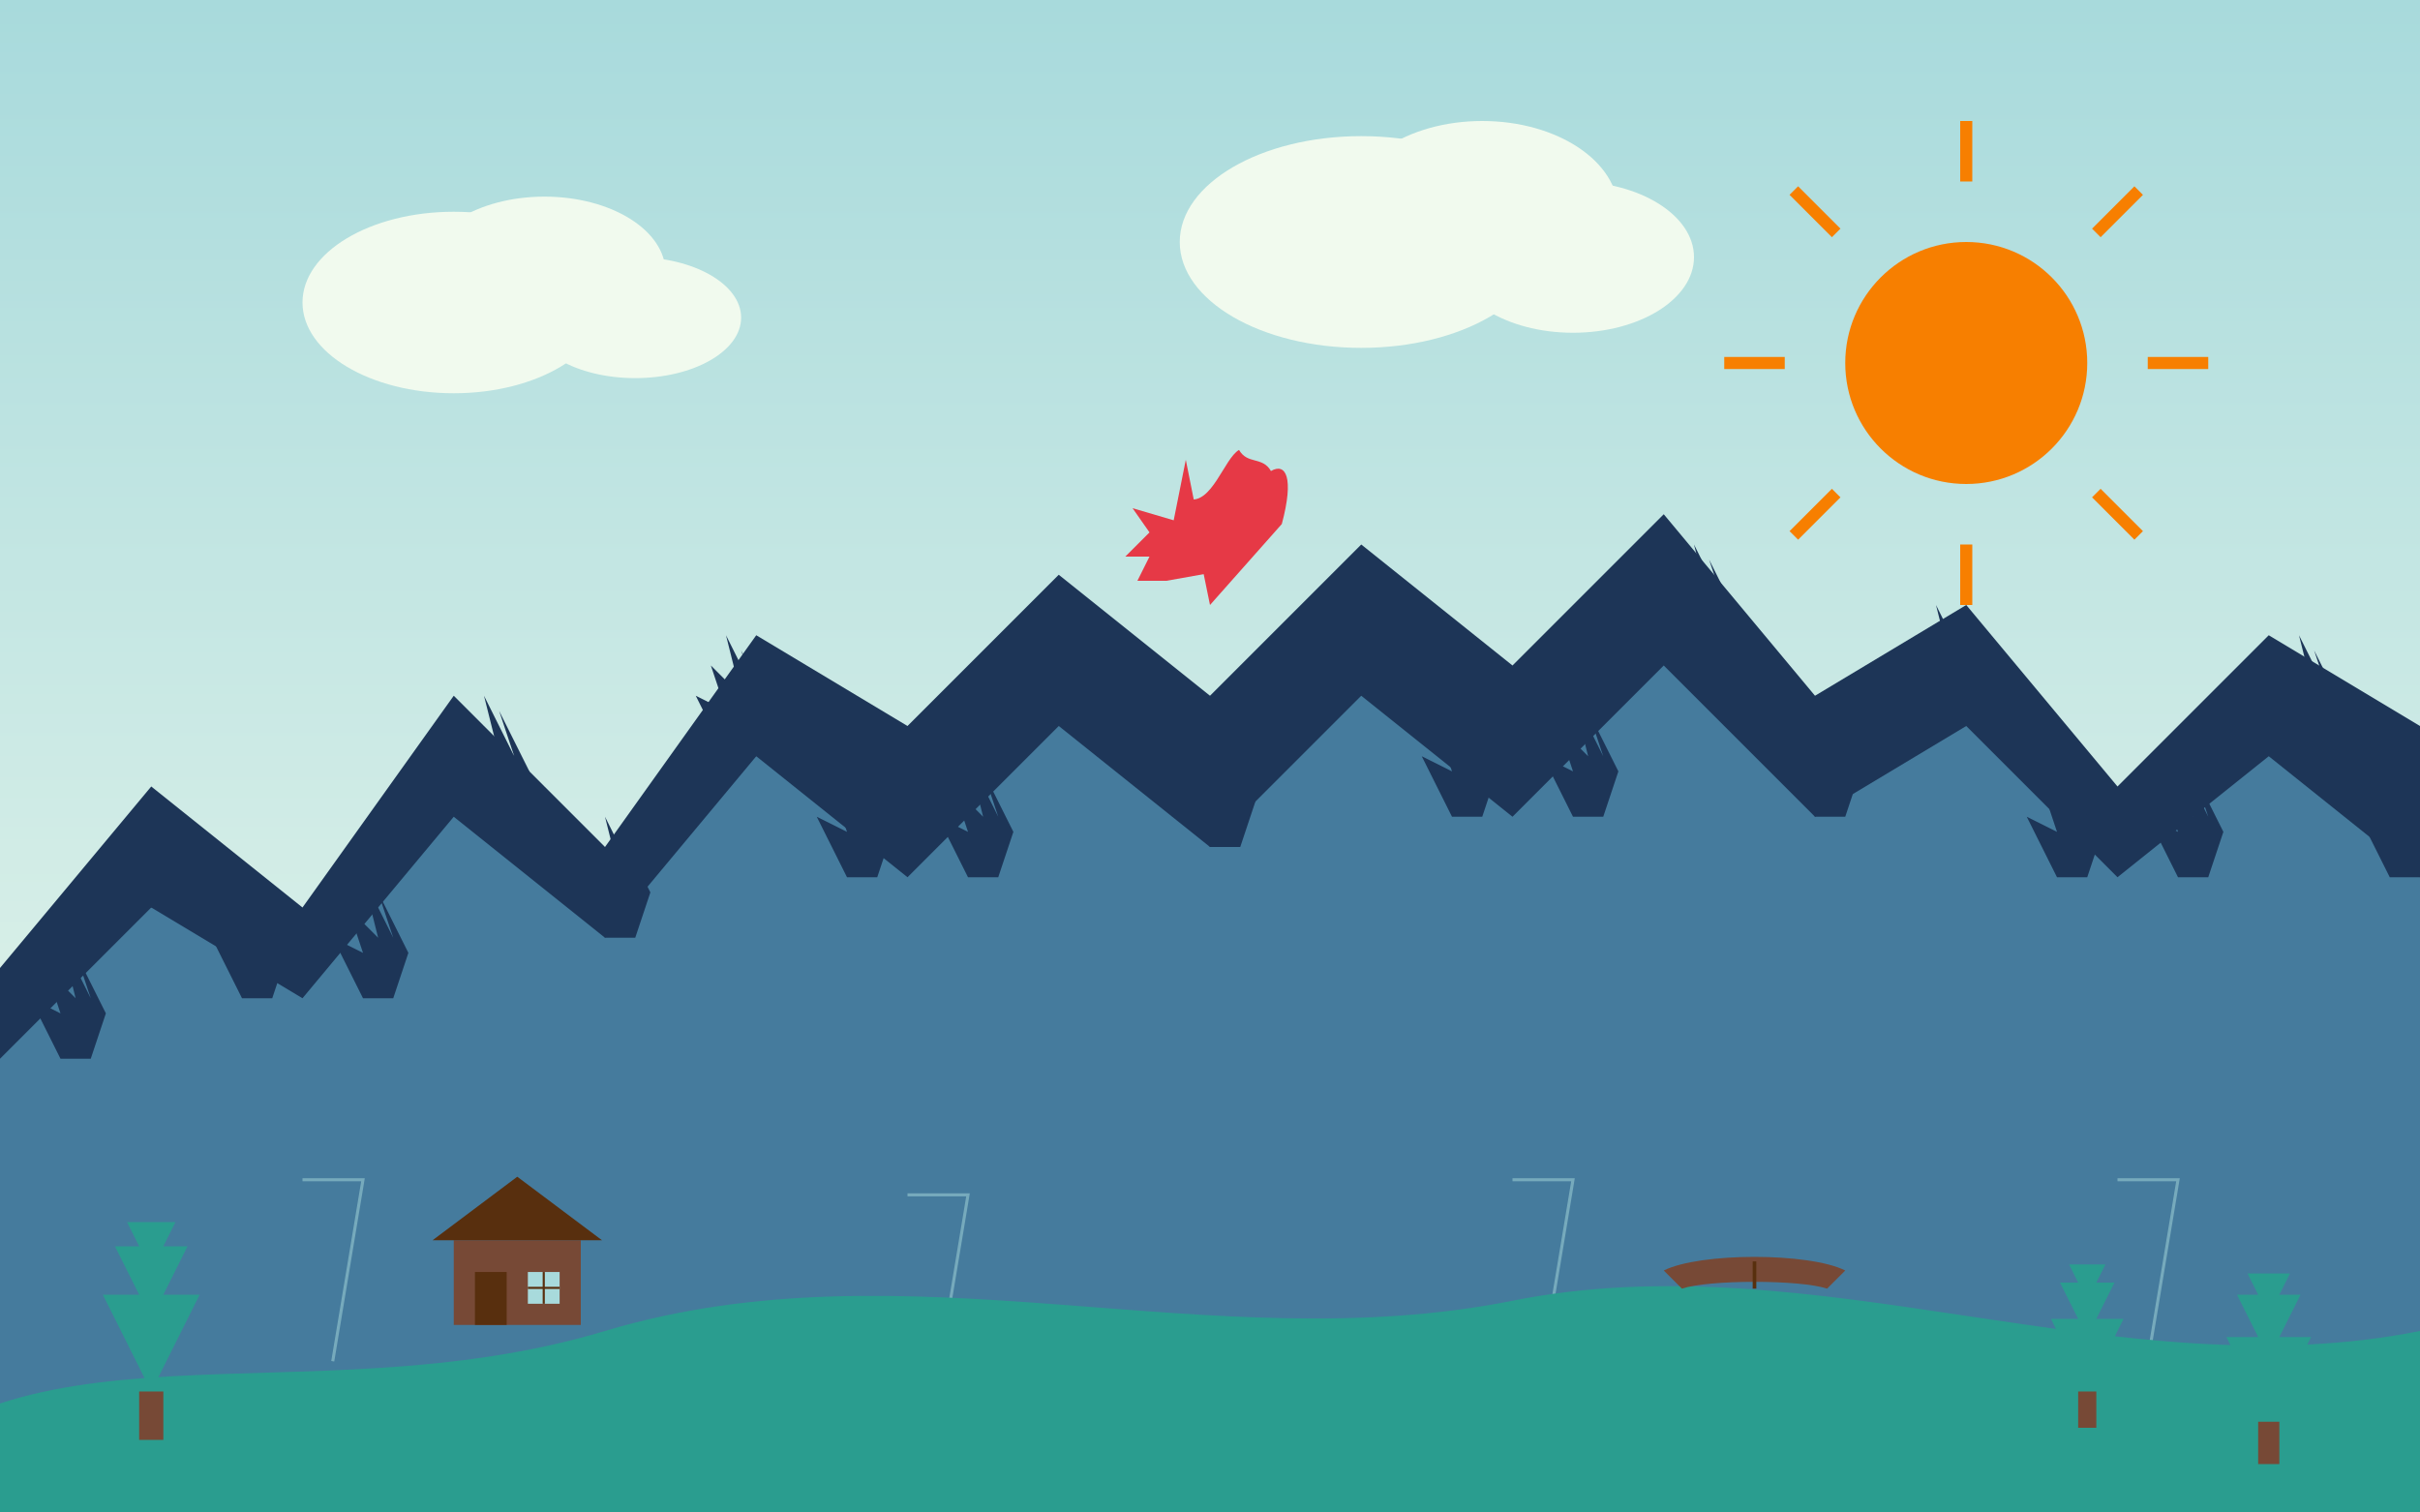
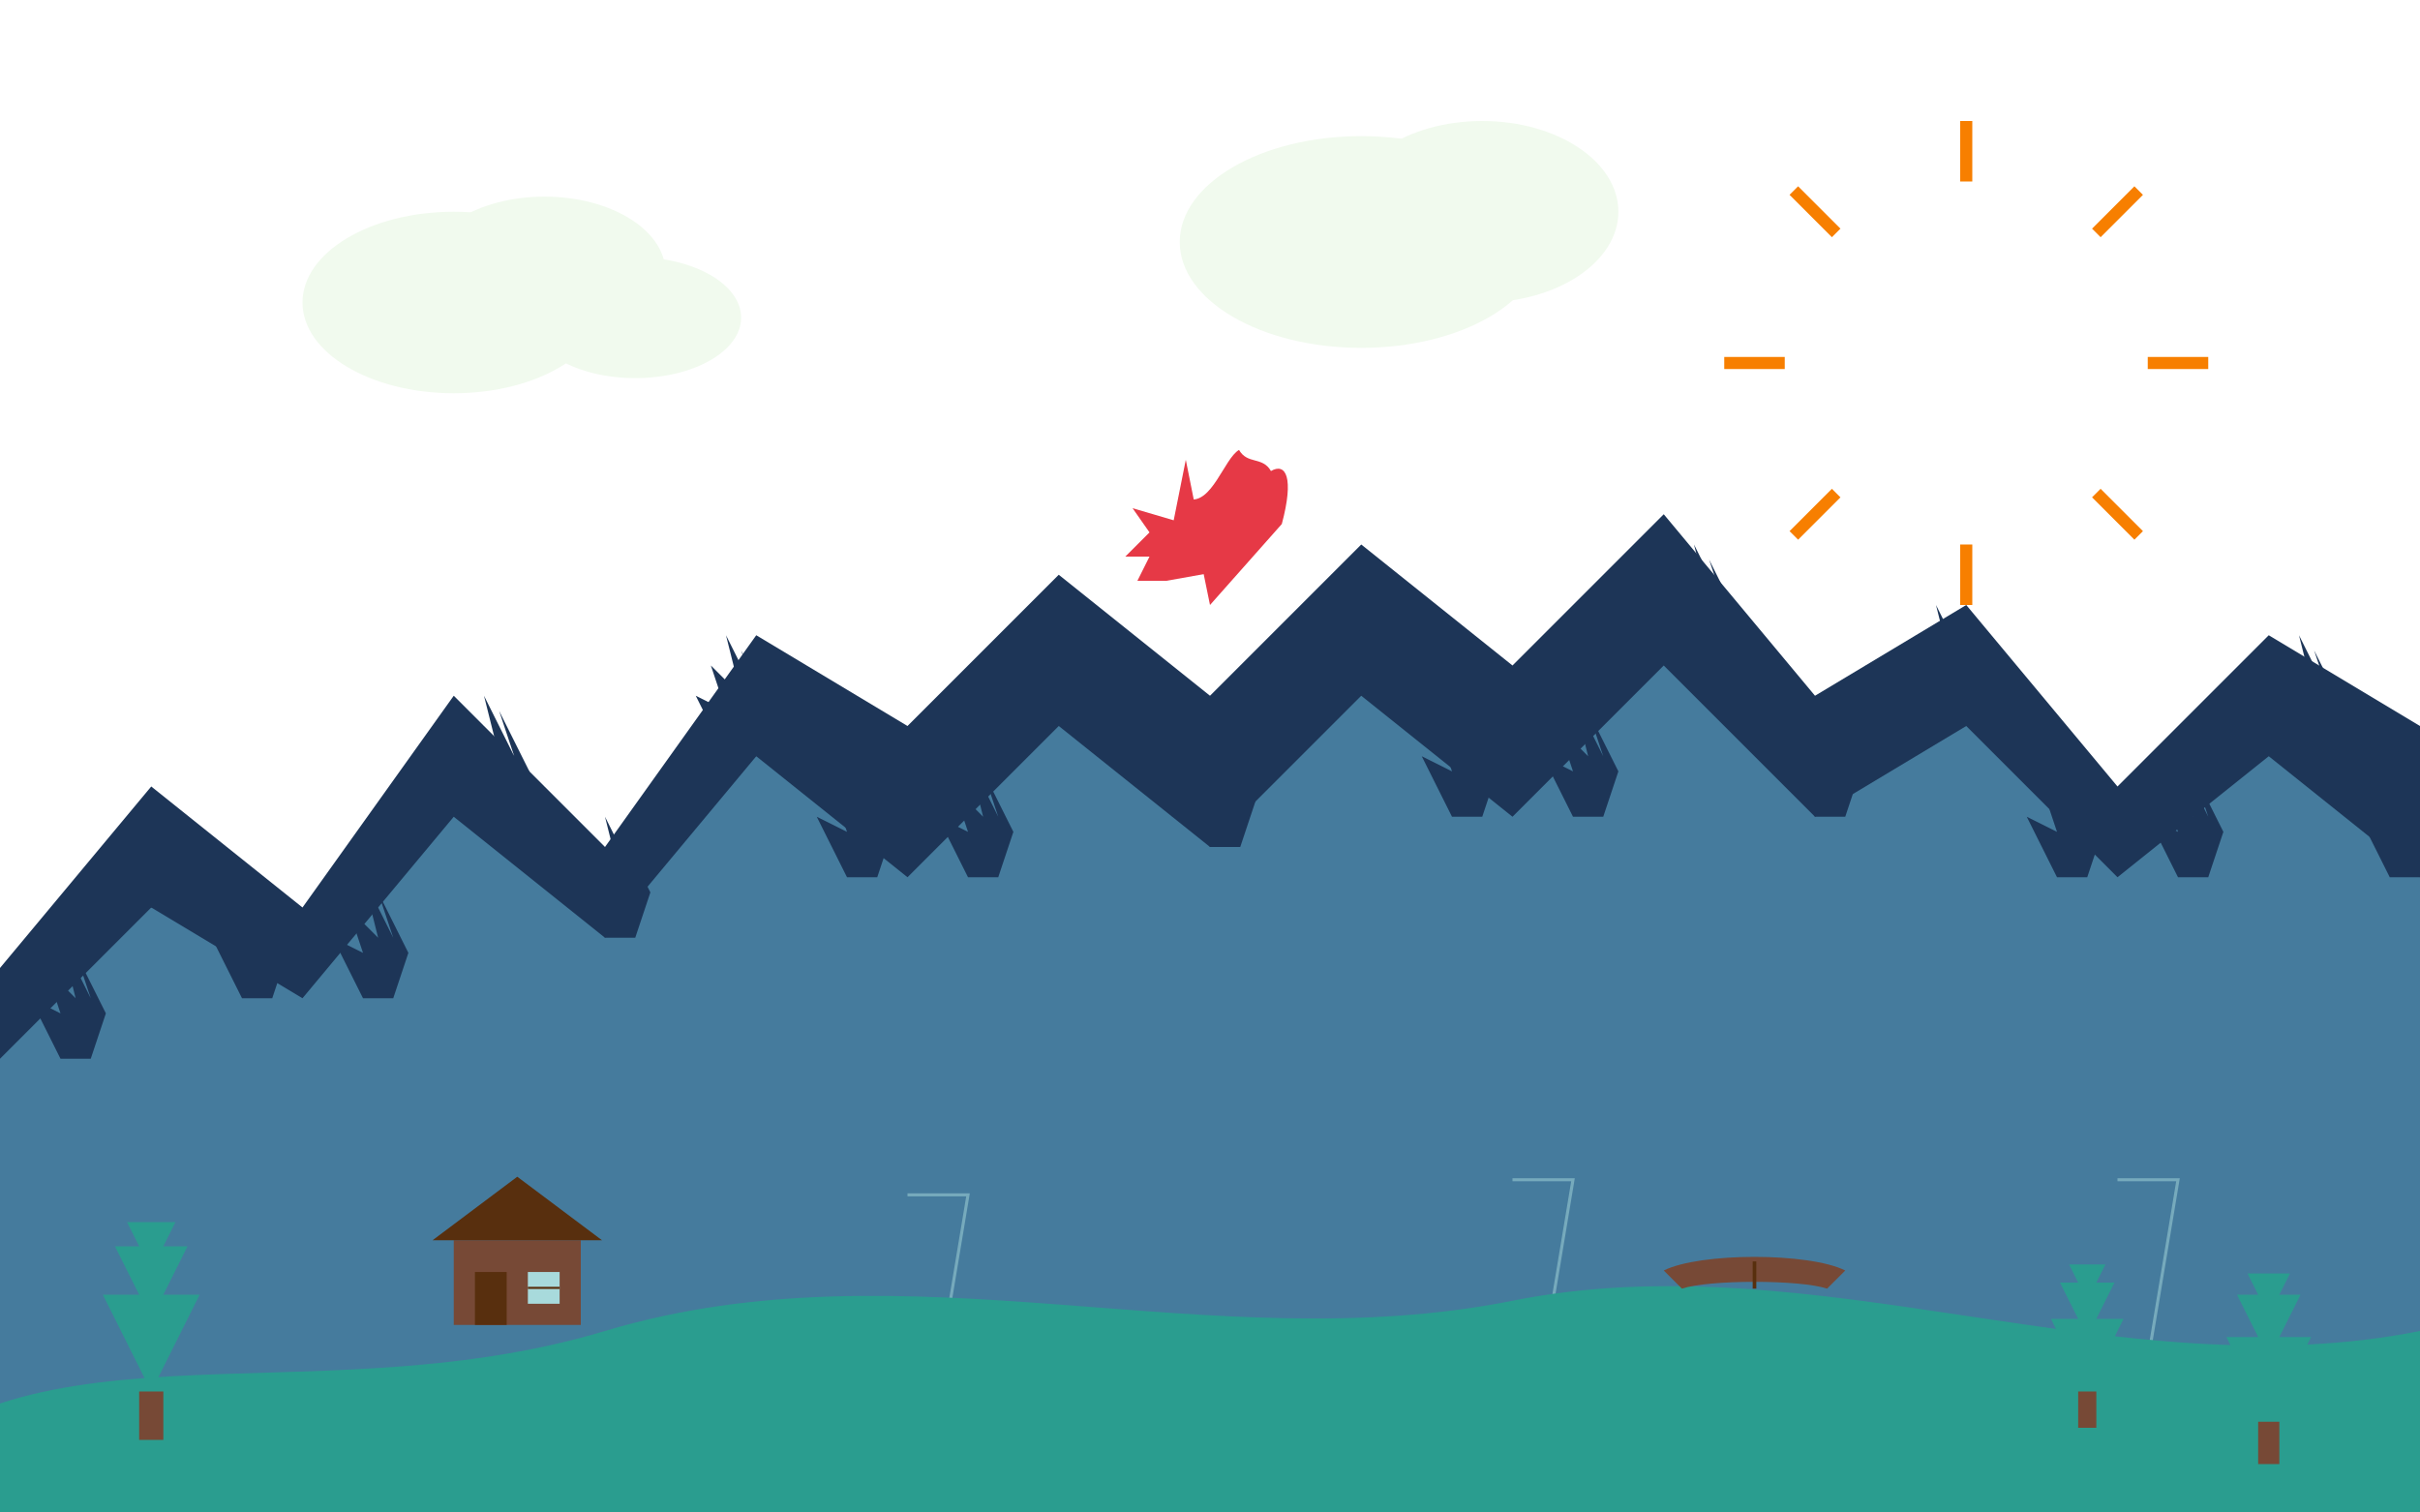
<svg xmlns="http://www.w3.org/2000/svg" viewBox="0 0 800 500" width="800" height="500">
  <defs>
    <linearGradient id="skyGradient" x1="0%" y1="0%" x2="0%" y2="100%">
      <stop offset="0%" style="stop-color:#a8dadc;stop-opacity:1" />
      <stop offset="100%" style="stop-color:#f1faee;stop-opacity:1" />
    </linearGradient>
  </defs>
-   <rect width="800" height="500" fill="url(#skyGradient)" />
  <polygon points="0,320 50,260 100,300 150,230 200,280 250,210 300,240 350,190 400,230 450,180 500,220 550,170 600,230 650,200 700,260 750,210 800,240 800,500 0,500" fill="#1d3557" />
  <polygon points="0,350 50,300 100,330 150,270 200,310 250,250 300,290 350,240 400,280 450,230 500,270 550,220 600,270 650,240 700,290 750,250 800,290 800,500 0,500" fill="#457b9d" />
  <g>
    <path d="M20,350 L10,330 L20,335 L15,320 L25,330 L20,310 L30,330 L25,315 L35,335 L30,350z" fill="#1d3557" />
    <path d="M50,300 L40,280 L50,285 L45,270 L55,280 L50,260 L60,280 L55,265 L65,285 L60,300z" fill="#1d3557" />
    <path d="M80,330 L70,310 L80,315 L75,300 L85,310 L80,290 L90,310 L85,295 L95,315 L90,330z" fill="#1d3557" />
    <path d="M120,330 L110,310 L120,315 L115,300 L125,310 L120,290 L130,310 L125,295 L135,315 L130,330z" fill="#1d3557" />
    <path d="M160,270 L150,250 L160,255 L155,240 L165,250 L160,230 L170,250 L165,235 L175,255 L170,270z" fill="#1d3557" />
    <path d="M200,310 L190,290 L200,295 L195,280 L205,290 L200,270 L210,290 L205,275 L215,295 L210,310z" fill="#1d3557" />
    <path d="M240,250 L230,230 L240,235 L235,220 L245,230 L240,210 L250,230 L245,215 L255,235 L250,250z" fill="#1d3557" />
    <path d="M280,290 L270,270 L280,275 L275,260 L285,270 L280,250 L290,270 L285,255 L295,275 L290,290z" fill="#1d3557" />
    <path d="M320,290 L310,270 L320,275 L315,260 L325,270 L320,250 L330,270 L325,255 L335,275 L330,290z" fill="#1d3557" />
    <path d="M360,240 L350,220 L360,225 L355,210 L365,220 L360,200 L370,220 L365,205 L375,225 L370,240z" fill="#1d3557" />
    <path d="M400,280 L390,260 L400,265 L395,250 L405,260 L400,240 L410,260 L405,245 L415,265 L410,280z" fill="#1d3557" />
    <path d="M440,230 L430,210 L440,215 L435,200 L445,210 L440,190 L450,210 L445,195 L455,215 L450,230z" fill="#1d3557" />
    <path d="M480,270 L470,250 L480,255 L475,240 L485,250 L480,230 L490,250 L485,235 L495,255 L490,270z" fill="#1d3557" />
    <path d="M520,270 L510,250 L520,255 L515,240 L525,250 L520,230 L530,250 L525,235 L535,255 L530,270z" fill="#1d3557" />
    <path d="M560,220 L550,200 L560,205 L555,190 L565,200 L560,180 L570,200 L565,185 L575,205 L570,220z" fill="#1d3557" />
    <path d="M600,270 L590,250 L600,255 L595,240 L605,250 L600,230 L610,250 L605,235 L615,255 L610,270z" fill="#1d3557" />
    <path d="M640,240 L630,220 L640,225 L635,210 L645,220 L640,200 L650,220 L645,205 L655,225 L650,240z" fill="#1d3557" />
    <path d="M680,290 L670,270 L680,275 L675,260 L685,270 L680,250 L690,270 L685,255 L695,275 L690,290z" fill="#1d3557" />
    <path d="M720,290 L710,270 L720,275 L715,260 L725,270 L720,250 L730,270 L725,255 L735,275 L730,290z" fill="#1d3557" />
    <path d="M760,250 L750,230 L760,235 L755,220 L765,230 L760,210 L770,230 L765,215 L775,235 L770,250z" fill="#1d3557" />
    <path d="M790,290 L780,270 L790,275 L785,260 L795,270 L790,250 L800,270 L795,255 L805,275 L800,290z" fill="#1d3557" />
  </g>
  <path d="M0,380 C50,375 100,385 150,380 C200,375 250,380 300,385 C350,390 400,380 450,385 C500,390 550,380 600,375 C650,370 700,380 750,385 C800,390 800,500 0,500 Z" fill="#457b9d" />
-   <path d="M100,390 L120,390 L110,450" fill="none" stroke="#a8dadc" stroke-width="1" opacity="0.5" />
  <path d="M300,395 L320,395 L310,455" fill="none" stroke="#a8dadc" stroke-width="1" opacity="0.5" />
  <path d="M500,390 L520,390 L510,450" fill="none" stroke="#a8dadc" stroke-width="1" opacity="0.5" />
  <path d="M700,390 L720,390 L710,450" fill="none" stroke="#a8dadc" stroke-width="1" opacity="0.5" />
  <path d="M-50,500 C0,430 100,470 200,440 C300,410 400,450 500,430 C600,410 700,460 800,440 L850,500 Z" fill="#2a9d8f" />
  <g transform="translate(400, 200) scale(0.8)">
    <path d="M0,0 L-20,-40 C-10,-40 -10,-60 -5,-65 C0,-60 5,-65 10,-60 C15,-65 20,-60 20,-40 L0,0 Z" fill="#e63946" transform="rotate(15)" />
    <path d="M-18,-10 L-30,-10 L-25,-20 L-35,-20 L-25,-30 L-32,-40 L-15,-35 L-10,-60 L-5,-35 L10,-40 L0,-25 L10,-25 L0,-15 L10,-15 L-18,-10 Z" fill="#e63946" />
  </g>
-   <circle cx="650" cy="120" r="40" fill="#f77f00" />
  <g stroke="#f77f00" stroke-width="4">
    <line x1="650" y1="60" x2="650" y2="40" />
    <line x1="650" y1="200" x2="650" y2="180" />
    <line x1="590" y1="120" x2="570" y2="120" />
    <line x1="730" y1="120" x2="710" y2="120" />
    <line x1="607" y1="77" x2="593" y2="63" />
    <line x1="707" y1="177" x2="693" y2="163" />
    <line x1="607" y1="163" x2="593" y2="177" />
    <line x1="707" y1="63" x2="693" y2="77" />
  </g>
  <g fill="#f1faee">
    <ellipse cx="150" cy="100" rx="50" ry="30" />
    <ellipse cx="180" cy="90" rx="40" ry="25" />
    <ellipse cx="210" cy="105" rx="35" ry="20" />
    <ellipse cx="450" cy="80" rx="60" ry="35" />
    <ellipse cx="490" cy="70" rx="45" ry="30" />
-     <ellipse cx="520" cy="85" rx="40" ry="25" />
  </g>
  <g transform="translate(150, 410) scale(0.7)">
    <rect x="0" y="0" width="60" height="40" fill="#774936" />
    <polygon points="-10,0 30,-30 70,0" fill="#582f0e" />
    <rect x="10" y="15" width="15" height="25" fill="#582f0e" />
    <rect x="35" y="15" width="15" height="15" fill="#a8dadc" />
-     <line x1="42.5" y1="15" x2="42.5" y2="30" stroke="#582f0e" stroke-width="1" />
    <line x1="35" y1="22.5" x2="50" y2="22.5" stroke="#582f0e" stroke-width="1" />
  </g>
  <g transform="translate(550, 420) scale(0.6)">
    <path d="M0,0 C20,-10 80,-10 100,0 L90,10 C75,5 25,5 10,10 Z" fill="#774936" />
    <line x1="50" y1="-5" x2="50" y2="10" stroke="#582f0e" stroke-width="2" />
  </g>
  <g transform="translate(50, 460) scale(0.8)">
    <polygon points="0,0 -20,-40 20,-40 0,0" fill="#2a9d8f" />
    <polygon points="0,-30 -15,-60 15,-60 0,-30" fill="#2a9d8f" />
    <polygon points="0,-50 -10,-70 10,-70 0,-50" fill="#2a9d8f" />
    <rect x="-5" y="0" width="10" height="20" fill="#774936" />
  </g>
  <g transform="translate(750, 470) scale(0.7)">
    <polygon points="0,0 -20,-40 20,-40 0,0" fill="#2a9d8f" />
    <polygon points="0,-30 -15,-60 15,-60 0,-30" fill="#2a9d8f" />
    <polygon points="0,-50 -10,-70 10,-70 0,-50" fill="#2a9d8f" />
    <rect x="-5" y="0" width="10" height="20" fill="#774936" />
  </g>
  <g transform="translate(690, 460) scale(0.6)">
    <polygon points="0,0 -20,-40 20,-40 0,0" fill="#2a9d8f" />
    <polygon points="0,-30 -15,-60 15,-60 0,-30" fill="#2a9d8f" />
    <polygon points="0,-50 -10,-70 10,-70 0,-50" fill="#2a9d8f" />
    <rect x="-5" y="0" width="10" height="20" fill="#774936" />
  </g>
</svg>